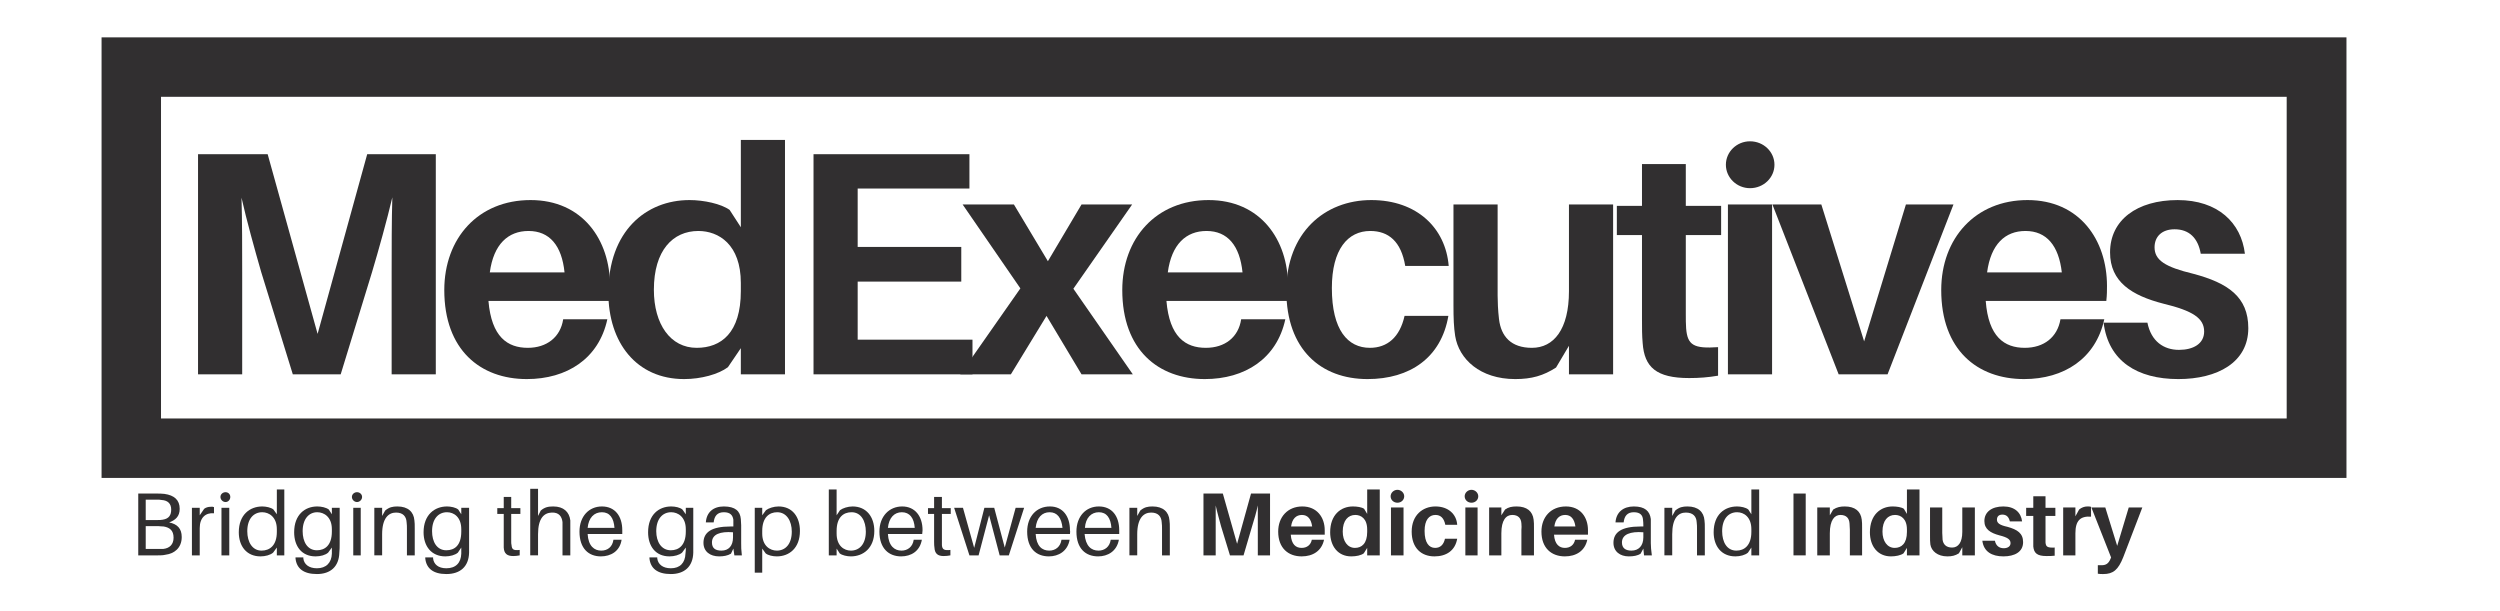
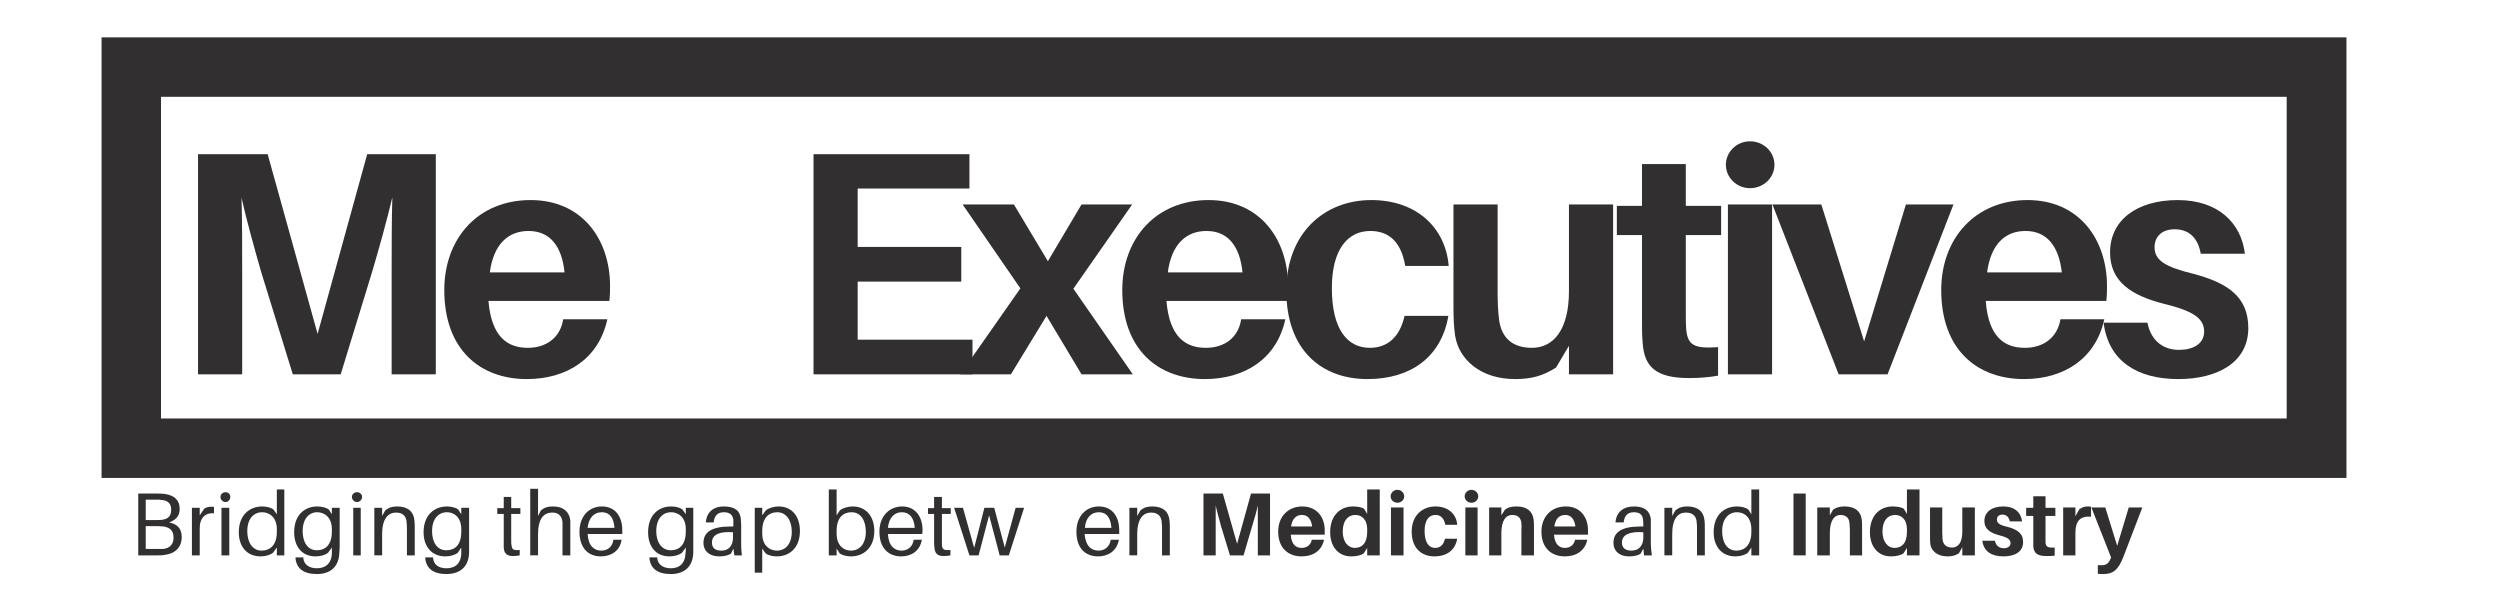
<svg xmlns="http://www.w3.org/2000/svg" version="1.2" viewBox="0 0 736 180" width="736" height="180">
  <title>MedExecutives logo v1</title>
  <defs>
    <clipPath clipPathUnits="userSpaceOnUse" id="cp1">
      <path d="m681.99 19.74v111.98h-643.33v-111.98z" />
    </clipPath>
  </defs>
  <style>
		.s0 { fill: #312f30 } 
	</style>
  <filter id="f0">
    <feFlood flood-color="#ffffff" flood-opacity="1" />
    <feBlend mode="normal" in2="SourceGraphic" />
    <feComposite in2="SourceAlpha" operator="in" />
  </filter>
  <g id="Layer 1" filter="url(#f0)">
    <g id="&lt;Group&gt;">
      <g id="&lt;Group&gt;">
        <path id="&lt;Compound Path&gt;" class="s0" d="m128.3 110.2h-13v-29.9c0-6.8 0-15.4 0.2-22.2-1.6 6.8-4 15.4-6 22.1l-9.2 30h-14.1l-9.3-30.1c-1.9-6.6-4.3-15.2-5.8-21.9 0.2 6.7 0.2 15.3 0.2 22.1v29.9h-13v-64.8h20.5l14.7 52.9 14.6-52.9h20.2z" />
        <path id="&lt;Compound Path&gt;" fill-rule="evenodd" class="s0" d="m179.4 88.6h-35.6c0.9 10.6 5.6 13.8 11.6 13.8 5.5 0 9.6-3.1 10.4-8.4h13c-2.5 11.6-11.9 17.6-23.7 17.6-13.7 0-24.3-8.6-24.3-26.2 0-15.3 10-26.5 25.4-26.5 15.3 0 23.4 11.7 23.4 25.3 0 1.2 0 2.7-0.2 4.4zm-35.2-8.4h22c-0.8-7.9-4.4-12.2-10.6-12.2-6 0-10.3 3.9-11.4 12.2z" />
-         <path id="&lt;Compound Path&gt;" fill-rule="evenodd" class="s0" d="m231.1 110.2h-13v-7.7l-3.8 5.6c-2.8 2.1-7.9 3.5-12.9 3.5-14 0-22.3-10.7-22.3-25.4 0-18.2 11.1-27.3 23.9-27.3 4.2 0 9.3 1.1 11.8 2.9l3.3 5.1v-25.7h13zm-13-24.5v-2.4c0-11.3-6.5-15.3-12.5-15.3-7.5 0-13.1 5.7-13.1 17.3 0 10.2 4.9 17.1 12.6 17.1 7.2 0 13-4.4 13-16.7z" />
        <path id="&lt;Compound Path&gt;" class="s0" d="m286.3 110.2h-46.8v-64.8h45.9v10.1h-32.9v17.2h30.5v10.2h-30.5v17.1h33.8z" />
        <path id="&lt;Compound Path&gt;" class="s0" d="m333.5 110.2h-15.1l-10.3-17.2-10.5 17.2h-14.9l17.7-25.3-17-24.7h15.1l10 16.7 9.9-16.7h14.9l-17.3 24.8z" />
        <path id="&lt;Compound Path&gt;" fill-rule="evenodd" class="s0" d="m379 88.6h-35.6c0.9 10.6 5.6 13.8 11.6 13.8 5.6 0 9.6-3.1 10.4-8.4h13c-2.5 11.6-11.9 17.6-23.7 17.6-13.7 0-24.3-8.6-24.3-26.2 0-15.3 10-26.5 25.4-26.5 15.3 0 23.4 11.7 23.4 25.3 0 1.2 0 2.7-0.2 4.4zm-35.2-8.4h22c-0.8-7.9-4.4-12.2-10.6-12.2-6 0-10.3 3.9-11.4 12.2z" />
        <path id="&lt;Compound Path&gt;" class="s0" d="m426.5 78.3h-12.8c-1.2-7.2-4.9-10.3-10.3-10.3-6.6 0-11.3 5.4-11.3 16.8 0 12.4 4.7 17.6 11.2 17.6 5.1 0 8.8-3.1 10.2-9.4h12.9c-2.1 12.3-11.3 18.6-23.8 18.6-13.7 0-23.9-8.7-23.9-26 0-17.1 11.3-26.7 25-26.7 13.5 0 21.9 8.3 22.8 19.4z" />
        <path id="&lt;Compound Path&gt;" class="s0" d="m474.9 110.2h-13v-8.4l-3.8 6.4c-3.7 2.4-7.2 3.4-12 3.4-10.4 0-16.6-5.9-17.7-12.7-0.4-2.6-0.5-5.1-0.5-9.1v-29.6h13v26.8c0 1.6 0.1 4.4 0.4 6.9 0.6 5.2 3.6 8.5 9.7 8.5 6.4 0 10.9-5.4 10.9-16.7v-25.5h13z" />
        <path id="&lt;Compound Path&gt;" class="s0" d="m496.3 92.3c0 1.7 0 3.1 0.1 4.4 0.4 4.9 2.2 6 9.4 5.5v8.4c-2.9 0.5-5.6 0.7-8.5 0.7-9.7 0-13.2-3.2-13.7-10.3-0.2-2.2-0.2-4.4-0.2-7.2v-24.6h-7.4v-8.6h7.4v-12.3h12.9v12.3h10.4v8.6h-10.4z" />
        <path id="&lt;Compound Path&gt;" class="s0" d="m515.2 55.4c-3.9 0-7.1-3.1-7.1-6.9 0-3.8 3.2-6.9 7.1-6.9 4 0 7.2 3.1 7.2 6.9 0 3.8-3.2 6.9-7.2 6.9zm6.5 4.8v50h-13v-50z" />
        <path id="&lt;Compound Path&gt;" class="s0" d="m555.7 110.2h-14.4l-19.5-50h14.4l12.6 40.3 12.3-40.3h14z" />
        <path id="&lt;Compound Path&gt;" fill-rule="evenodd" class="s0" d="m620.1 88.6h-35.5c0.8 10.6 5.5 13.8 11.5 13.8 5.6 0 9.6-3.1 10.5-8.4h12.9c-2.5 11.6-11.9 17.6-23.6 17.6-13.8 0-24.4-8.6-24.4-26.2 0-15.3 10.1-26.5 25.4-26.5 15.3 0 23.4 11.7 23.4 25.3 0 1.2 0 2.7-0.2 4.4zm-35.1-8.4h22c-0.9-7.9-4.5-12.2-10.7-12.2-6 0-10.2 3.9-11.3 12.2z" />
        <path id="&lt;Compound Path&gt;" class="s0" d="m660.9 74.7h-13c-0.8-4.6-3.4-7.2-7.7-7.2-3.8 0-5.9 2.2-5.9 5.3 0 3.8 3.1 5.8 11.4 7.8 10.2 2.7 16.2 6.8 16.2 16 0 10.1-9.1 15-20.6 15-12.1 0-20.6-5.3-22-16.6h12.9c1.1 5.5 4.8 8 9.3 8 4.2 0 7.4-1.8 7.4-5.4 0-3.9-3.3-6.1-12-8.2-9.3-2.4-15.7-6.4-15.7-15.1 0-9.5 7.9-15.4 19.9-15.4 11.9 0 18.7 6.7 19.8 15.8z" />
      </g>
      <g id="&lt;Clip Group&gt;">
        <g id="&lt;Group&gt;">
          <path id="&lt;Compound Path&gt;" fill-rule="evenodd" class="s0" d="m690.8 11v129.7h-660.9v-129.7zm-643.4 17.5v94.7h625.8v-94.7z" />
        </g>
        <g id="&lt;Group&gt;" clip-path="url(#cp1)">
				</g>
      </g>
      <g id="&lt;Group&gt;">
        <path id="&lt;Compound Path&gt;" fill-rule="evenodd" class="s0" d="m53.5 158.1c0 3.3-2.3 4.9-4.7 5.2-0.9 0.2-1.4 0.2-2.3 0.2h-5.8v-18.2h5.3c0.9 0 1.5 0 2.4 0.1 2.9 0.4 4.5 1.8 4.5 4.4 0 2.2-1.2 3.3-3.1 4 2.4 0.5 3.7 1.8 3.7 4.3zm-10.6-5h3.5c0.5 0 1 0 1.5-0.1 1.9-0.3 2.5-1.4 2.5-3 0-1.8-1.1-2.7-2.8-2.8-0.4-0.1-1-0.1-1.4-0.1h-3.3zm8.2 5.2c0-2.2-1.2-3-2.9-3.3-0.7 0-1.1-0.1-1.5-0.1h-3.8v6.7h4c0.4 0 0.9 0 1.2 0 1.8-0.2 3-1.3 3-3.3z" />
        <path id="&lt;Compound Path&gt;" class="s0" d="m63 149.3v1.8c-2.4-0.2-4.2 1.2-4.2 4.4v8h-2.3v-14h2.3v2.2l1.3-1.9c0.5-0.4 1.2-0.6 1.9-0.6q0.6-0.1 1 0.1z" />
        <path id="&lt;Compound Path&gt;" class="s0" d="m66.4 147.8c-0.8 0-1.5-0.7-1.5-1.5 0-0.8 0.7-1.4 1.5-1.4 0.8 0 1.4 0.6 1.4 1.4 0 0.8-0.6 1.5-1.4 1.5zm1.1 1.7v14h-2.3v-14z" />
        <path id="&lt;Compound Path&gt;" fill-rule="evenodd" class="s0" d="m83.7 163.5h-2.2v-2.3l-1.1 1.5c-0.8 0.7-2.3 1.1-3.7 1.1-4.1 0-6.4-3-6.4-7.1 0-5.2 3.3-7.6 6.9-7.6 1.1 0 2.6 0.3 3.3 0.9l1 1.4v-7.3h2.2zm-2.2-6.9v-0.8c0-3.6-2.3-5-4.3-5-2.5 0-4.4 1.9-4.4 5.6 0 3.2 1.5 5.7 4.2 5.7 2.4 0 4.5-1.5 4.5-5.5z" />
        <path id="&lt;Compound Path&gt;" fill-rule="evenodd" class="s0" d="m100 160c0 0.9 0 2-0.1 2.7-0.1 4.1-2.6 6.3-6.6 6.3-4 0-6-1.7-6.3-4.6v-0.3h2.3v0.3c0.2 1.7 1.6 2.9 4 2.9 2.7 0 4.3-1.6 4.4-4.3 0-0.7 0-1.1 0-1.5v-0.3l-1.1 1.5c-0.8 0.7-2.2 1.1-3.7 1.1-4.1 0-6.3-3-6.3-7.1 0-5.2 3.2-7.6 6.8-7.6 1.2 0 2.6 0.3 3.4 0.9l0.9 1.4v-1.9h2.3zm-2.3-3.5v-0.7c0-3.6-2.3-5-4.3-5-2.4 0-4.3 1.9-4.3 5.6 0 3.1 1.4 5.6 4.2 5.6 2.3 0 4.4-1.4 4.4-5.5z" />
        <path id="&lt;Compound Path&gt;" class="s0" d="m105.1 147.8c-0.8 0-1.5-0.7-1.5-1.5 0-0.8 0.7-1.4 1.5-1.4 0.8 0 1.5 0.6 1.5 1.4 0 0.8-0.7 1.5-1.5 1.5zm1.1 1.7v14h-2.2v-14z" />
        <path id="&lt;Compound Path&gt;" class="s0" d="m122.1 155.6v7.9h-2.3v-7.7c0-0.8 0-1.3-0.1-2.1-0.1-1.6-1-2.8-3.1-2.8-2.2 0-4.1 1.6-4.1 6.4v6.2h-2.3v-14h2.3v2.4l0.9-1.6c1.2-1 2.2-1.2 3.6-1.2 3.1 0 4.8 1.6 5 4.1 0.1 0.7 0.1 1.3 0.1 2.4z" />
        <path id="&lt;Compound Path&gt;" fill-rule="evenodd" class="s0" d="m138.1 160c0 0.9 0 2 0 2.7-0.1 4.1-2.6 6.3-6.7 6.3-3.9 0-5.9-1.7-6.2-4.6v-0.3h2.3v0.3c0.2 1.7 1.5 2.9 3.9 2.9 2.8 0 4.3-1.6 4.4-4.3 0-0.7 0-1.1 0-1.5v-0.3l-1 1.5c-0.8 0.7-2.3 1.1-3.7 1.1-4.1 0-6.4-3-6.4-7.1 0-5.2 3.3-7.6 6.9-7.6 1.1 0 2.6 0.3 3.3 0.9l0.9 1.4v-1.9h2.3zm-2.3-3.5v-0.7c0-3.6-2.2-5-4.2-5-2.5 0-4.4 1.9-4.4 5.6 0 3.1 1.4 5.6 4.2 5.6 2.4 0 4.4-1.4 4.4-5.5z" />
        <path id="&lt;Compound Path&gt;" class="s0" d="m150.5 159.4c0 0.4 0 0.7 0.1 1.1 0.1 1.3 0.6 1.6 2.4 1.4v1.6q-1 0.2-1.9 0.2c-1.8 0-2.7-0.7-2.8-2.5q0-0.5 0-1.7v-8.2h-1.9v-1.7h1.9v-3.3h2.2v3.3h2.7v1.7h-2.7z" />
        <path id="&lt;Compound Path&gt;" class="s0" d="m167.9 155.6v7.9h-2.3v-7.7c0-0.8 0-1.3 0-2.1-0.2-1.6-1-2.9-3.2-2.8-2.2 0.1-4 1.6-4 6.4v6.2h-2.3v-19.6h2.3v8l0.8-1.6c1.2-1 2.2-1.2 3.7-1.2 3 0 4.7 1.6 5 4.1 0 0.7 0 1.3 0 2.4z" />
        <path id="&lt;Compound Path&gt;" fill-rule="evenodd" class="s0" d="m183.2 157.2h-10.2c0.2 3.6 2 4.9 4 4.9 1.9 0 3.3-1.1 3.6-3.2h2.4c-0.5 3.4-3.2 4.9-6.1 4.9-3.6 0-6.3-2.3-6.3-7.3 0-4.5 2.8-7.4 6.6-7.4 3.9 0 6 2.9 6 7q0 0.3 0 1.1zm-10.2-1.8h7.9c-0.2-2.9-1.4-4.6-3.7-4.6-2.3 0-3.9 1.6-4.2 4.6z" />
        <path id="&lt;Compound Path&gt;" fill-rule="evenodd" class="s0" d="m204.1 160c0 0.9 0 2 0 2.7-0.1 4.1-2.6 6.3-6.6 6.3-4 0-6-1.7-6.3-4.6v-0.3h2.3v0.3c0.2 1.7 1.6 2.9 4 2.9 2.7 0 4.2-1.6 4.3-4.3 0.1-0.7 0.1-1.1 0.1-1.5v-0.3l-1.1 1.5c-0.8 0.7-2.3 1.1-3.7 1.1-4.1 0-6.3-3-6.3-7.1 0-5.2 3.2-7.6 6.8-7.6 1.2 0 2.6 0.3 3.3 0.9l1 1.4v-1.9h2.2zm-2.2-3.5v-0.7c0-3.6-2.3-5-4.3-5-2.5 0-4.4 1.9-4.4 5.6 0 3.1 1.5 5.6 4.3 5.6 2.3 0 4.4-1.4 4.4-5.5z" />
        <path id="&lt;Compound Path&gt;" fill-rule="evenodd" class="s0" d="m215.9 161.5l-0.7 1.5c-1 0.6-2.2 0.8-3.5 0.8-2.6 0-4.6-1.4-4.6-4 0-3.1 2.4-4.8 7.9-4.8h0.9v-0.3q0-0.9 0-1.7c-0.2-1.3-0.9-2.2-2.8-2.2-1.9 0-2.8 1.1-3 3h-2.3c0.2-3 2.2-4.7 5.3-4.7 3.4 0 4.8 1.4 5 3.7 0 0.6 0.1 1.2 0.1 1.8v5.3c0 1.1 0 2 0.2 3.6h-2.2zm-0.1-3.3v-1.5c-3.8-0.3-6.2 0.6-6.2 3 0 1.7 1 2.4 2.8 2.4 2.1 0 3.4-1.4 3.4-3.9z" />
        <path id="&lt;Compound Path&gt;" fill-rule="evenodd" class="s0" d="m235.5 156.3c0 5.1-3.2 7.5-6.8 7.5-1.2 0-2.6-0.3-3.3-0.9l-1-1.4v7.1h-2.2v-19.1h2.2v2.2l1.1-1.5c0.8-0.6 2.3-1.1 3.7-1.1 4.1 0 6.3 3.1 6.3 7.2zm-2.4 0.2c0-3.1-1.5-5.7-4.3-5.7-2.3 0-4.4 1.5-4.4 5.5v0.8c0 3.6 2.3 5 4.3 5 2.5 0 4.4-1.9 4.4-5.6z" />
        <path id="&lt;Compound Path&gt;" fill-rule="evenodd" class="s0" d="m257.4 156.3c0 5.1-3.3 7.5-6.9 7.5-1.1 0-2.6-0.3-3.3-0.9l-0.9-1.4v2h-2.3v-19.4h2.3v7.6l1-1.5c0.8-0.6 2.3-1.1 3.7-1.1 4.1 0 6.4 3.1 6.4 7.2zm-2.5 0.2c0-3.1-1.4-5.7-4.2-5.7-2.4 0-4.4 1.5-4.4 5.5v0.8c0 3.6 2.2 5 4.2 5 2.5 0 4.4-1.9 4.4-5.6z" />
        <path id="&lt;Compound Path&gt;" fill-rule="evenodd" class="s0" d="m271.5 157.2h-10.1c0.2 3.6 2 4.9 4 4.9 1.8 0 3.3-1.1 3.6-3.2h2.4c-0.6 3.4-3.2 4.9-6.1 4.9-3.6 0-6.4-2.3-6.4-7.3 0-4.5 2.9-7.4 6.7-7.4 3.8 0 6 2.9 6 7q0 0.3-0.1 1.1zm-10.1-1.8h7.9c-0.2-2.9-1.5-4.6-3.8-4.6-2.2 0-3.8 1.6-4.1 4.6z" />
        <path id="&lt;Compound Path&gt;" class="s0" d="m277.3 159.4c0 0.4 0 0.7 0 1.1 0.1 1.3 0.7 1.6 2.5 1.4v1.6q-1 0.2-2 0.2c-1.7 0-2.6-0.7-2.7-2.5q-0.1-0.5-0.1-1.7v-8.2h-1.8v-1.7h1.8v-3.3h2.3v3.3h2.6v1.7h-2.6z" />
        <path id="&lt;Compound Path&gt;" class="s0" d="m297 163.5h-2.7l-3.1-11.8-3.1 11.8h-2.7l-4.5-14h2.6l3.3 11.8 3-11.8h2.9l3.1 11.7 3.2-11.7h2.5z" />
-         <path id="&lt;Compound Path&gt;" fill-rule="evenodd" class="s0" d="m315 157.2h-10.1c0.2 3.6 1.9 4.9 4 4.9 1.8 0 3.3-1.1 3.6-3.2h2.4c-0.6 3.4-3.3 4.9-6.1 4.9-3.7 0-6.4-2.3-6.4-7.3 0-4.5 2.8-7.4 6.7-7.4 3.8 0 5.9 2.9 5.9 7q0.1 0.3 0 1.1zm-10.1-1.8h7.9c-0.3-2.9-1.5-4.6-3.8-4.6-2.2 0-3.8 1.6-4.1 4.6z" />
        <path id="&lt;Compound Path&gt;" fill-rule="evenodd" class="s0" d="m329.5 157.2h-10.2c0.3 3.6 2 4.9 4.1 4.9 1.8 0 3.3-1.1 3.6-3.2h2.4c-0.6 3.4-3.3 4.9-6.1 4.9-3.7 0-6.4-2.3-6.4-7.3 0-4.5 2.8-7.4 6.6-7.4 3.9 0 6 2.9 6 7q0 0.3 0 1.1zm-10.1-1.8h7.8c-0.2-2.9-1.4-4.6-3.7-4.6-2.2 0-3.9 1.6-4.1 4.6z" />
        <path id="&lt;Compound Path&gt;" class="s0" d="m344.4 155.6v7.9h-2.3v-7.7c0-0.8 0-1.3-0.1-2.1-0.1-1.6-1-2.8-3.1-2.8-2.2 0-4.1 1.6-4.1 6.4v6.2h-2.3v-14h2.3v2.4l0.9-1.6c1.2-1 2.2-1.2 3.6-1.2 3.1 0 4.8 1.6 5 4.1 0.1 0.7 0.1 1.3 0.1 2.4z" />
        <path id="&lt;Compound Path&gt;" class="s0" d="m373.9 163.5h-3.6v-8.5c0-1.9 0-4.3 0-6.2-0.4 1.9-1.1 4.3-1.7 6.2l-2.5 8.5h-4l-2.6-8.5c-0.5-1.9-1.2-4.3-1.6-6.2 0 1.9 0 4.3 0 6.2v8.5h-3.6v-18.2h5.7l4.2 14.8 4.1-14.8h5.6z" />
        <path id="&lt;Compound Path&gt;" fill-rule="evenodd" class="s0" d="m390 157.4h-10c0.2 2.9 1.5 3.9 3.2 3.9 1.6 0 2.7-0.9 3-2.4h3.6c-0.7 3.3-3.3 4.9-6.6 4.9-3.9 0-6.9-2.4-6.9-7.3 0-4.3 2.8-7.4 7.1-7.4 4.3 0 6.6 3.2 6.6 7q0 0.6 0 1.3zm-9.9-2.4h6.2c-0.3-2.2-1.3-3.4-3-3.4-1.7 0-2.9 1.1-3.2 3.4z" />
        <path id="&lt;Compound Path&gt;" fill-rule="evenodd" class="s0" d="m406.2 163.5h-3.7v-2.2l-1 1.6c-0.8 0.6-2.2 0.9-3.7 0.9-3.9 0-6.2-3-6.2-7.1 0-5.1 3.1-7.6 6.7-7.6 1.2 0 2.6 0.2 3.3 0.7l0.9 1.5v-7.2h3.7zm-3.7-6.9v-0.7c0-3.2-1.8-4.3-3.5-4.3-2.1 0-3.7 1.6-3.7 4.9 0 2.8 1.4 4.8 3.6 4.8 2 0 3.6-1.3 3.6-4.7z" />
        <path id="&lt;Compound Path&gt;" class="s0" d="m411.4 148c-1.1 0-2-0.8-2-1.9 0-1 0.9-1.9 2-1.9 1.1 0 2 0.9 2 1.9 0 1.1-0.9 1.9-2 1.9zm1.8 1.4v14.1h-3.7v-14.1z" />
        <path id="&lt;Compound Path&gt;" class="s0" d="m429 154.5h-3.5c-0.4-2-1.4-2.9-2.9-2.9-1.9 0-3.2 1.5-3.2 4.7 0 3.5 1.3 5 3.1 5 1.5 0 2.5-0.9 2.9-2.7h3.6c-0.6 3.5-3.2 5.2-6.7 5.2-3.8 0-6.7-2.4-6.7-7.3 0-4.8 3.2-7.4 7-7.4 3.8 0 6.2 2.3 6.4 5.4z" />
        <path id="&lt;Compound Path&gt;" class="s0" d="m433.2 148c-1.1 0-2-0.8-2-1.9 0-1 0.9-1.9 2-1.9 1.1 0 2 0.9 2 1.9 0 1.1-0.9 1.9-2 1.9zm1.8 1.4v14.1h-3.6v-14.1z" />
        <path id="&lt;Compound Path&gt;" class="s0" d="m451.6 155.5v8h-3.7v-7.5q0.1-0.8 0-1.9c-0.1-1.5-0.9-2.5-2.7-2.5-1.8 0-3.2 1.5-3.2 5.4v6.5h-3.6v-14.1h3.6v2.3l1.1-1.7c1-0.7 2-0.9 3.4-0.9 3 0 4.7 1.4 5 3.9 0.1 0.7 0.1 1.4 0.1 2.5z" />
        <path id="&lt;Compound Path&gt;" fill-rule="evenodd" class="s0" d="m467.5 157.4h-10c0.2 2.9 1.6 3.9 3.2 3.9 1.6 0 2.7-0.9 3-2.4h3.6c-0.7 3.3-3.3 4.9-6.6 4.9-3.9 0-6.9-2.4-6.9-7.3 0-4.3 2.8-7.4 7.2-7.4 4.3 0 6.5 3.2 6.5 7q0 0.6 0 1.3zm-9.9-2.4h6.2c-0.3-2.2-1.3-3.4-3-3.4-1.7 0-2.9 1.1-3.2 3.4z" />
        <path id="&lt;Compound Path&gt;" fill-rule="evenodd" class="s0" d="m483.8 161.5l-0.8 1.5c-0.9 0.6-2.1 0.8-3.5 0.8-2.5 0-4.5-1.4-4.5-4 0-3.1 2.4-4.8 7.9-4.8h0.9v-0.3q0-0.9-0.1-1.7c-0.1-1.3-0.8-2.2-2.7-2.2-1.9 0-2.8 1.1-3 3h-2.4c0.2-3 2.3-4.7 5.4-4.7 3.3 0 4.7 1.4 5 3.7 0 0.6 0 1.2 0 1.8v5.3c0 1.1 0.1 2 0.3 3.6h-2.3zm0-3.3v-1.5c-3.8-0.3-6.3 0.6-6.3 3 0 1.7 1.1 2.4 2.8 2.4 2.1 0 3.5-1.4 3.5-3.9z" />
        <path id="&lt;Compound Path&gt;" class="s0" d="m501.9 155.6v7.9h-2.3v-7.7c0-0.8 0-1.3-0.1-2.1-0.1-1.6-1-2.8-3.2-2.8-2.2 0-4 1.6-4 6.4v6.2h-2.3v-14h2.3v2.4l0.9-1.6c1.2-1 2.2-1.2 3.6-1.2 3.1 0 4.8 1.6 5 4.1 0.1 0.7 0.1 1.3 0.1 2.4z" />
        <path id="&lt;Compound Path&gt;" fill-rule="evenodd" class="s0" d="m517.9 163.5h-2.3v-2.3l-1 1.5c-0.8 0.7-2.3 1.1-3.7 1.1-4.1 0-6.4-3-6.4-7.1 0-5.2 3.2-7.6 6.9-7.6 1.1 0 2.6 0.3 3.3 0.9l0.9 1.4v-7.3h2.3zm-2.3-6.9v-0.8c0-3.6-2.2-5-4.2-5-2.5 0-4.4 1.9-4.4 5.6 0 3.2 1.4 5.7 4.2 5.7 2.3 0 4.4-1.5 4.4-5.5z" />
        <path id="&lt;Compound Path&gt;" fill-rule="evenodd" class="s0" d="m531.6 145.3v18.2h-3.6v-18.2z" />
        <path id="&lt;Compound Path&gt;" class="s0" d="m548.2 155.5v8h-3.6v-7.5q0-0.8-0.1-1.9c-0.1-1.5-0.9-2.5-2.7-2.5-1.7 0-3.1 1.5-3.1 5.4v6.5h-3.7v-14.1h3.7v2.3l1-1.7c1.1-0.7 2.1-0.9 3.4-0.9 3 0 4.7 1.4 5 3.9 0.1 0.7 0.1 1.4 0.1 2.5z" />
        <path id="&lt;Compound Path&gt;" fill-rule="evenodd" class="s0" d="m565.1 163.5h-3.7v-2.2l-1 1.6c-0.8 0.6-2.3 0.9-3.7 0.9-3.9 0-6.2-3-6.2-7.1 0-5.1 3.1-7.6 6.7-7.6 1.2 0 2.6 0.2 3.3 0.7l0.9 1.5v-7.2h3.7zm-3.7-6.9v-0.7c0-3.2-1.8-4.3-3.5-4.3-2.1 0-3.7 1.6-3.7 4.9 0 2.8 1.4 4.8 3.6 4.8 2 0 3.6-1.3 3.6-4.7z" />
        <path id="&lt;Compound Path&gt;" class="s0" d="m581.4 163.5h-3.7v-2.4l-1 1.8c-1.1 0.7-2.1 0.9-3.4 0.9-2.9 0-4.7-1.6-5-3.5-0.1-0.7-0.1-1.5-0.1-2.6v-8.3h3.6v7.5c0 0.5 0.1 1.3 0.1 2 0.2 1.4 1.1 2.3 2.8 2.3 1.8 0 3-1.5 3-4.6v-7.2h3.7z" />
        <path id="&lt;Compound Path&gt;" class="s0" d="m595.3 153.5h-3.6c-0.3-1.3-1-2-2.2-2-1.1 0-1.6 0.6-1.6 1.5 0 1 0.8 1.6 3.1 2.1 2.9 0.8 4.6 1.9 4.6 4.5 0 2.9-2.5 4.2-5.8 4.2-3.4 0-5.8-1.4-6.2-4.6h3.7c0.3 1.5 1.3 2.2 2.6 2.2 1.1 0 2-0.5 2-1.5 0-1.1-0.9-1.7-3.3-2.3-2.6-0.7-4.4-1.8-4.4-4.2 0-2.7 2.2-4.3 5.6-4.3 3.3 0 5.2 1.8 5.5 4.4z" />
        <path id="&lt;Compound Path&gt;" class="s0" d="m602.2 158.4q0 0.7 0 1.3c0.1 1.3 0.6 1.6 2.7 1.5v2.4c-0.8 0.1-1.6 0.1-2.4 0.1-2.7 0-3.7-0.8-3.9-2.8 0-0.7 0-1.3 0-2.1v-6.9h-2.1v-2.4h2.1v-3.4h3.6v3.4h2.9v2.4h-2.9z" />
        <path id="&lt;Compound Path&gt;" class="s0" d="m615.6 149.2v2.9c-3.1-0.2-4.6 1.1-4.6 4.9v6.5h-3.6v-14.1h3.6v2.6l1.1-2c0.7-0.6 1.6-0.9 2.4-0.9 0.5 0 0.7 0 1.1 0.1z" />
        <path id="&lt;Compound Path&gt;" class="s0" d="m625.1 164c-1.5 3.8-3 5-5.9 5-0.7 0-1.1 0-1.6-0.1v-2.5c0.3 0 0.7 0 1.1 0 1.2 0 2-0.4 2.6-1.8l0.2-0.5-5.8-14.7h4.1l3.5 11.3 3.4-11.3h4z" />
      </g>
    </g>
  </g>
</svg>